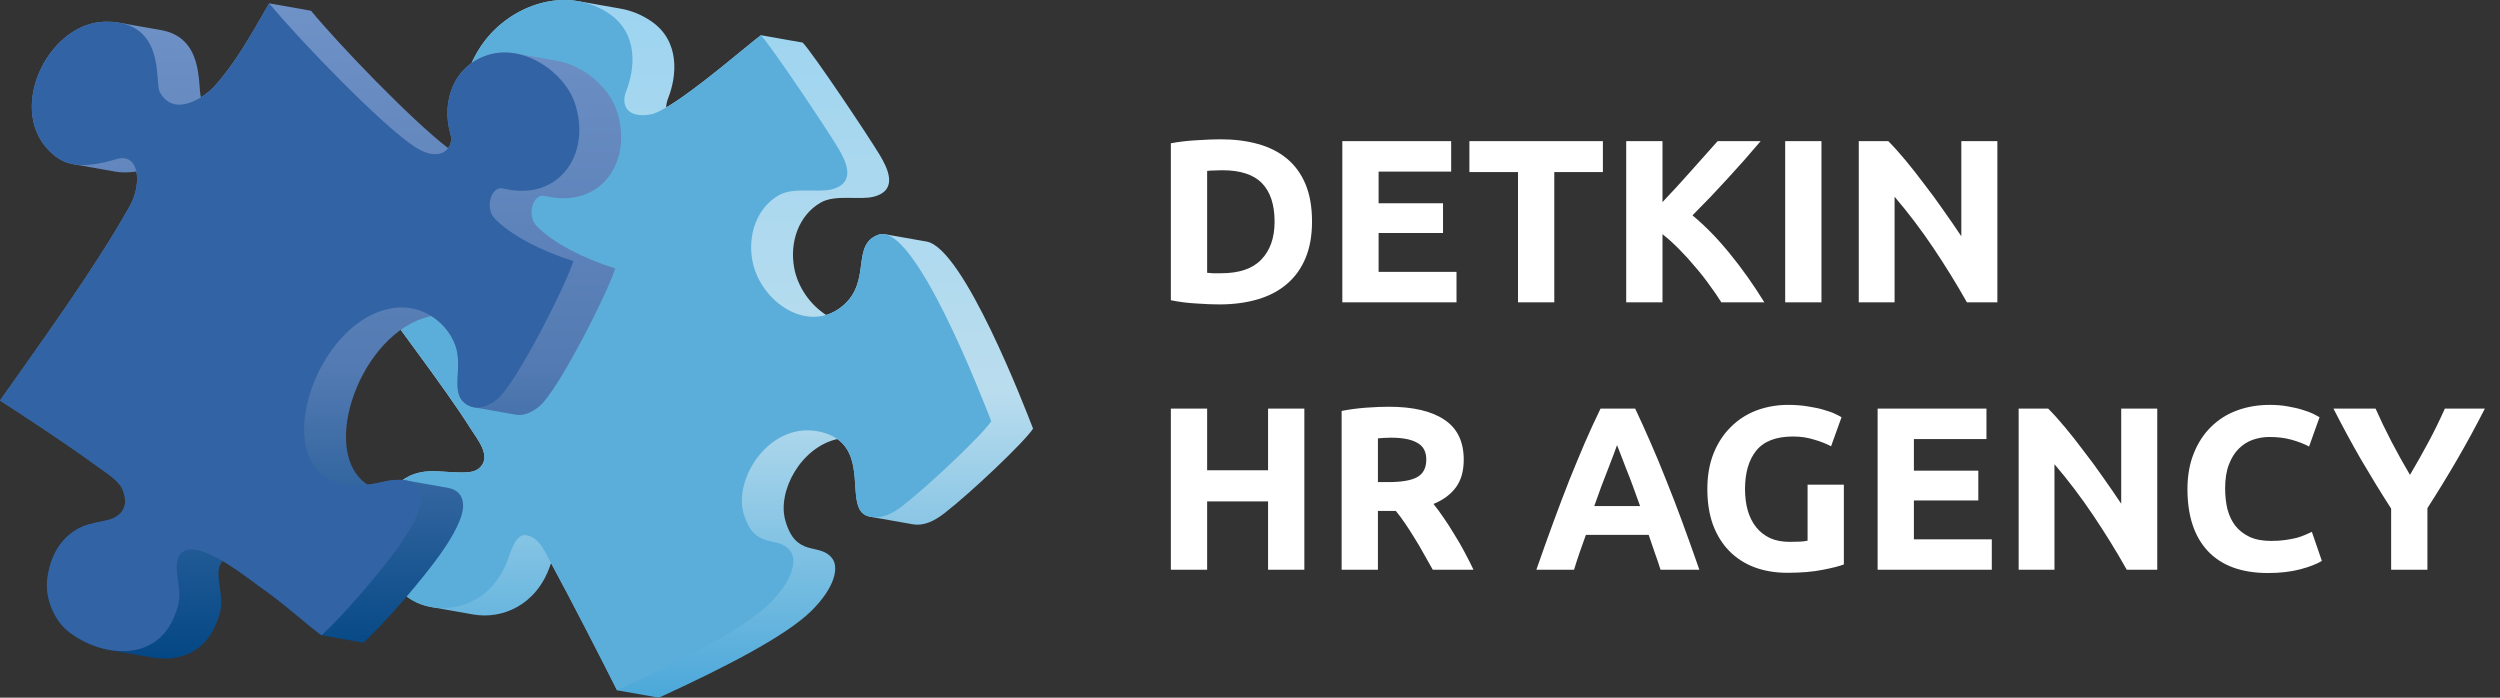
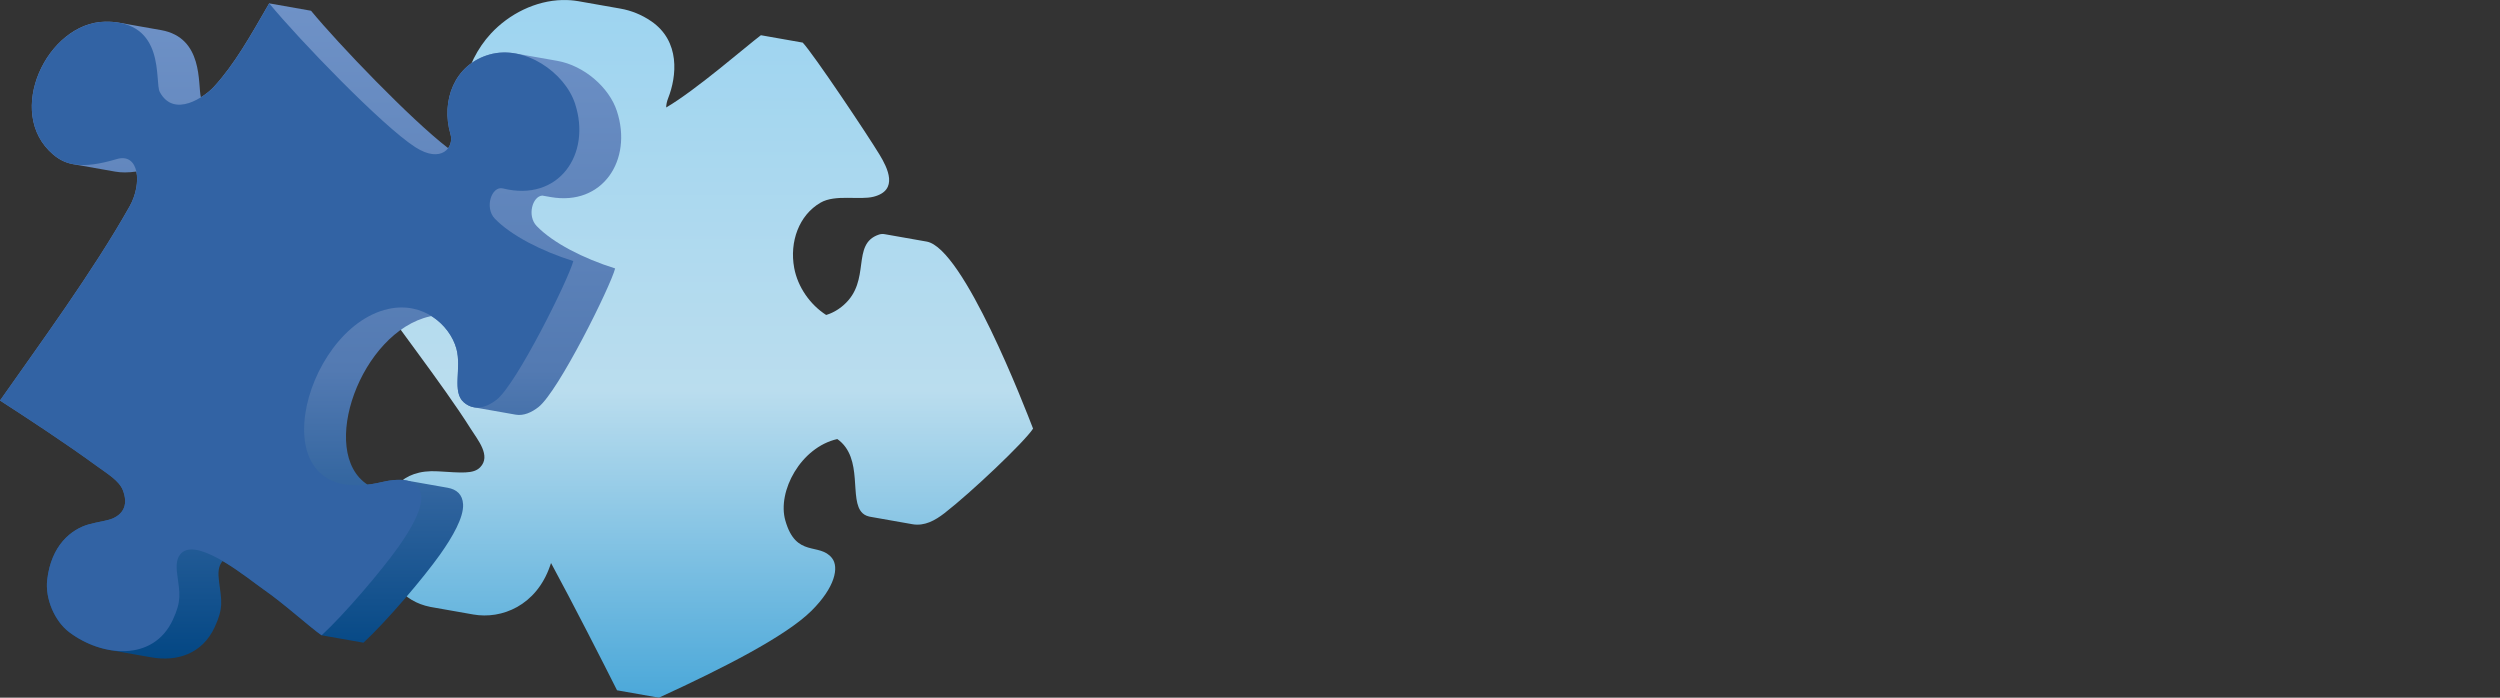
<svg xmlns="http://www.w3.org/2000/svg" width="215" height="60" viewBox="0 0 215 60" fill="none">
  <rect x="0" y="0" width="215" height="60" fill="#333333" stroke="none" />
  <path d="M42.22 2.884C43.79 1.191 46.06 0.057 48.362 0.003C48.366 0.003 48.37 0.003 48.375 0.003C48.597 -0.002 48.82 0.003 49.043 0.019C49.06 0.02 49.077 0.022 49.094 0.023C49.184 0.03 49.273 0.039 49.362 0.049C49.386 0.052 49.411 0.055 49.435 0.058C49.536 0.07 49.637 0.085 49.737 0.103C49.742 0.104 49.747 0.104 49.752 0.105C49.753 0.105 49.754 0.105 49.755 0.106L53.353 0.74C54.266 0.901 55.161 1.25 55.999 1.821C58.525 3.544 58.202 6.563 57.46 8.449C57.349 8.731 57.293 8.999 57.292 9.244C59.859 7.743 64.224 3.941 65.437 3.029L69.035 3.664C69.995 4.695 74.628 11.623 75.647 13.31C76.33 14.44 77.298 16.351 75.146 16.914C73.92 17.234 71.848 16.688 70.564 17.43C68.705 18.505 67.888 20.806 68.299 23.035C68.606 24.7 69.684 26.21 71.048 27.087C71.081 27.077 71.114 27.067 71.146 27.056C71.203 27.037 71.259 27.017 71.315 26.995C71.365 26.976 71.414 26.956 71.463 26.935C71.51 26.915 71.557 26.893 71.604 26.87C71.659 26.843 71.715 26.815 71.77 26.785C71.809 26.764 71.848 26.742 71.887 26.719C71.952 26.681 72.016 26.641 72.08 26.599C72.108 26.58 72.135 26.561 72.163 26.542C72.239 26.489 72.314 26.433 72.388 26.374C72.402 26.363 72.415 26.352 72.428 26.341C72.469 26.308 72.508 26.275 72.548 26.24C74.966 24.127 73.154 20.991 75.587 20.174C75.749 20.119 75.918 20.11 76.094 20.141L79.693 20.776C82.869 21.335 88.159 35.1 88.844 36.862C88.106 38.005 83.509 42.364 81.226 44.132C80.427 44.75 79.518 45.267 78.466 45.082L74.868 44.447C74.825 44.44 74.782 44.431 74.739 44.421C74.665 44.404 74.597 44.382 74.533 44.356C74.527 44.354 74.522 44.351 74.517 44.348C74.458 44.324 74.403 44.296 74.351 44.264C74.345 44.26 74.339 44.255 74.333 44.251C74.283 44.219 74.236 44.184 74.192 44.145C74.189 44.142 74.186 44.138 74.182 44.135C72.971 43.023 74.321 39.391 72.009 37.758C68.873 38.464 66.825 42.255 67.538 44.763C68.463 48.019 70.473 46.62 71.553 47.998C72.173 48.788 71.813 50.518 69.783 52.531C67.594 54.702 62.239 57.447 56.663 60L53.065 59.365C51.909 57.061 49.261 51.868 47.389 48.419C47.36 48.502 47.332 48.584 47.305 48.663C46.125 52.083 43.146 53.277 40.703 52.846L37.105 52.211C37.063 52.204 37.022 52.196 36.98 52.188L36.979 52.187C35.856 51.962 34.858 51.391 34.214 50.532C32.705 48.519 31.262 40.148 37.66 40.534C39.705 40.658 40.72 40.777 41.297 40.184C42.252 39.201 41.086 37.835 40.488 36.885C38.066 33.035 33.285 26.941 32.303 25.302C36.927 22.456 40.726 19.417 44.887 16.638C45.697 16.098 46.04 15.685 45.658 14.735C45.553 14.472 45.367 14.304 45.136 14.192L43.308 13.87C43.29 13.867 43.273 13.862 43.255 13.858C43.189 13.846 43.126 13.83 43.063 13.816C42.983 13.797 42.903 13.779 42.826 13.758C42.772 13.742 42.719 13.724 42.666 13.707C42.585 13.68 42.504 13.653 42.427 13.623C42.382 13.606 42.339 13.586 42.295 13.567C42.213 13.532 42.133 13.496 42.056 13.457C42.019 13.438 41.984 13.418 41.949 13.399C41.868 13.354 41.789 13.309 41.713 13.26C41.684 13.242 41.657 13.222 41.629 13.203C41.55 13.149 41.472 13.093 41.398 13.034C41.377 13.017 41.355 12.998 41.334 12.98C41.257 12.916 41.183 12.85 41.112 12.781C41.096 12.765 41.081 12.749 41.065 12.733C40.992 12.659 40.921 12.582 40.853 12.502C40.843 12.489 40.832 12.476 40.822 12.463C40.752 12.377 40.685 12.289 40.623 12.198C40.616 12.189 40.61 12.18 40.604 12.171C40.538 12.074 40.477 11.975 40.419 11.872C40.416 11.867 40.414 11.863 40.411 11.858C39.055 9.431 39.849 5.441 42.22 2.884Z" fill="url(#paint0_linear_77_3)" />
-   <path fill-rule="evenodd" clip-rule="evenodd" d="M42.22 2.884C44.733 0.174 49.04 -1.105 52.4 1.187C54.926 2.91 54.603 5.928 53.861 7.815C53.339 9.144 54.038 10.179 55.938 9.843C57.844 9.506 63.964 4.136 65.437 3.029C66.397 4.06 71.03 10.989 72.049 12.676C72.732 13.805 73.7 15.717 71.548 16.279C70.321 16.6 68.25 16.053 66.966 16.796C65.107 17.87 64.289 20.172 64.701 22.4C65.361 25.977 69.571 28.841 72.548 26.241C74.966 24.127 73.154 20.991 75.587 20.174C78.67 19.138 84.523 34.368 85.246 36.227C84.508 37.37 79.911 41.73 77.627 43.497C76.797 44.14 75.845 44.675 74.739 44.421C72.299 43.861 75.224 38.336 70.681 37.168C66.339 36.051 63.066 41.054 63.939 44.129C64.865 47.385 66.875 45.986 67.955 47.363C68.575 48.154 68.215 49.883 66.185 51.897C63.996 54.068 58.64 56.813 53.065 59.365C51.88 57.003 49.124 51.6 47.248 48.157C46.782 47.303 46.356 46.231 45.284 46.032C44.438 45.876 44.012 47.144 43.707 48.029C41.96 53.091 36.27 53.276 34.214 50.532C32.705 48.519 31.262 40.148 37.66 40.534C39.705 40.658 40.72 40.777 41.297 40.184C42.252 39.201 41.086 37.835 40.488 36.885C38.066 33.035 33.285 26.941 32.303 25.302C36.927 22.456 40.726 19.417 44.887 16.638C45.697 16.098 46.04 15.685 45.658 14.735C45.36 13.993 44.421 14.004 43.653 13.919C38.654 13.367 38.769 6.606 42.22 2.884Z" fill="#5BAED9" />
  <path d="M31.6 41.674C31.686 41.664 31.765 41.662 31.852 41.649C31.874 41.646 31.896 41.643 31.918 41.64C32.204 41.597 32.504 41.539 32.815 41.467C32.828 41.464 32.841 41.46 32.854 41.457C33.613 41.278 34.3 41.217 34.853 41.305C34.854 41.305 34.855 41.305 34.856 41.305C34.87 41.307 34.883 41.31 34.897 41.312L38.495 41.947C39.276 42.084 39.78 42.529 39.825 43.372C39.885 44.485 38.937 46.148 37.856 47.675C36.412 49.714 33.229 53.452 31.259 55.271L27.661 54.636C26.733 54.011 24.416 51.896 22.627 50.662C22.023 50.245 20.599 49.097 19.152 48.248C18.746 48.675 18.748 49.342 18.838 50.013C19.061 51.676 19.228 52.288 18.459 53.944C17.381 56.264 15.188 56.916 13.015 56.532L9.417 55.898C9.362 55.888 9.306 55.877 9.25 55.866L9.24 55.864C8.072 55.628 6.918 55.098 5.956 54.371C4.7 53.423 3.869 51.492 4.06 49.858C4.408 46.895 6.121 45.507 7.678 45.083C8.418 44.881 9.245 44.785 9.703 44.582C10.674 44.152 11.019 43.319 10.561 42.148C10.239 41.327 9.208 40.725 8.307 40.067C5.51 38.025 2.131 35.822 0 34.444C3.366 29.649 8.015 23.317 11.144 17.754C11.706 16.753 11.906 15.592 11.727 14.753C11.007 14.855 10.418 14.849 9.919 14.761L6.321 14.126C5.59 13.997 5.053 13.693 4.582 13.295C0.349 9.719 4.051 1.939 9.053 1.866C9.495 1.859 9.892 1.891 10.249 1.954L13.848 2.588C17.521 3.236 16.998 7.246 17.277 8.369C17.761 8.067 18.163 7.719 18.391 7.47C20.181 5.521 21.552 3.063 23.151 0.289L26.749 0.924C29.082 3.759 35.34 10.286 38.542 12.741C38.79 12.403 38.861 11.95 38.74 11.534C37.907 8.688 39.066 5.549 42.096 4.69C42.825 4.483 43.578 4.465 44.315 4.595L47.913 5.23C50.236 5.639 52.386 7.516 53.052 9.549C54.432 13.766 51.827 17.735 47.356 16.947L46.637 16.82C45.791 16.878 45.31 18.565 46.156 19.442C47.547 20.883 50.157 22.225 52.902 23.086C52.503 24.636 48.036 33.646 46.311 35.006C45.729 35.465 45.032 35.781 44.352 35.661L40.754 35.027C40.461 34.975 40.172 34.843 39.896 34.606C38.839 33.698 39.72 31.682 39.248 29.977C38.959 28.933 38.198 27.866 37.105 27.181C37.067 27.189 37.029 27.197 36.991 27.205C31.037 28.526 27.325 38.869 31.6 41.674Z" fill="url(#paint1_linear_77_3)" />
  <path fill-rule="evenodd" clip-rule="evenodd" d="M13.741 7.91C14.977 10.212 17.635 8.293 18.391 7.47C20.181 5.521 21.552 3.063 23.151 0.289C25.692 3.377 32.887 10.844 35.723 12.662C37.955 14.093 39.074 12.677 38.74 11.534C37.907 8.688 39.066 5.549 42.096 4.69C45.125 3.831 48.577 6.237 49.454 8.915C50.885 13.288 48.03 17.395 43.252 16.205C42.28 15.963 41.643 17.859 42.558 18.808C43.949 20.249 46.559 21.59 49.304 22.452C48.905 24.002 44.438 33.012 42.713 34.372C41.88 35.028 40.812 35.393 39.896 34.606C38.839 33.698 39.72 31.682 39.248 29.977C38.695 27.98 36.419 25.899 33.392 26.571C25.936 28.224 21.996 44.029 32.854 41.457C34.718 41.016 36.149 41.29 36.227 42.737C36.286 43.85 35.339 45.514 34.258 47.04C32.814 49.08 29.631 52.818 27.661 54.636C26.733 54.011 24.416 51.896 22.627 50.662C21.457 49.855 17.21 46.302 15.68 47.498C15.148 47.914 15.141 48.644 15.24 49.379C15.463 51.041 15.63 51.654 14.861 53.31C13.173 56.94 8.757 56.486 5.956 54.371C4.7 53.423 3.869 51.492 4.06 49.858C4.408 46.895 6.121 45.507 7.678 45.083C8.418 44.881 9.245 44.785 9.703 44.582C10.674 44.152 11.019 43.319 10.561 42.148C10.239 41.327 9.208 40.725 8.307 40.067C5.51 38.025 2.131 35.822 0 34.444C3.366 29.649 8.015 23.317 11.144 17.754C12.268 15.754 11.946 13.11 10.038 13.681C6.978 14.597 5.621 14.172 4.582 13.295C0.349 9.719 4.051 1.939 9.053 1.866C14.314 1.789 13.279 7.052 13.741 7.91Z" fill="#3263A4" />
-   <path d="M103.814 23.46C103.96 23.473 104.127 23.487 104.314 23.5C104.514 23.5 104.747 23.5 105.014 23.5C106.574 23.5 107.727 23.107 108.474 22.32C109.234 21.533 109.614 20.447 109.614 19.06C109.614 17.607 109.254 16.507 108.534 15.76C107.814 15.013 106.674 14.64 105.114 14.64C104.9 14.64 104.68 14.647 104.454 14.66C104.227 14.66 104.014 14.673 103.814 14.7V23.46ZM112.834 19.06C112.834 20.26 112.647 21.307 112.274 22.2C111.9 23.093 111.367 23.833 110.674 24.42C109.994 25.007 109.16 25.447 108.174 25.74C107.187 26.033 106.08 26.18 104.854 26.18C104.294 26.18 103.64 26.153 102.894 26.1C102.147 26.06 101.414 25.967 100.694 25.82V12.32C101.414 12.187 102.16 12.1 102.934 12.06C103.72 12.007 104.394 11.98 104.954 11.98C106.14 11.98 107.214 12.113 108.174 12.38C109.147 12.647 109.98 13.067 110.674 13.64C111.367 14.213 111.9 14.947 112.274 15.84C112.647 16.733 112.834 17.807 112.834 19.06ZM115.44 26V12.14H124.8V14.76H118.56V17.48H124.1V20.04H118.56V23.38H125.26V26H115.44ZM137.849 12.14V14.8H133.669V26H130.549V14.8H126.369V12.14H137.849ZM148.034 26C147.754 25.547 147.421 25.06 147.034 24.54C146.661 24.007 146.247 23.48 145.794 22.96C145.354 22.427 144.894 21.92 144.414 21.44C143.934 20.947 143.454 20.513 142.974 20.14V26H139.854V12.14H142.974V17.38C143.787 16.527 144.601 15.64 145.414 14.72C146.241 13.787 147.007 12.927 147.714 12.14H151.414C150.467 13.26 149.514 14.34 148.554 15.38C147.607 16.42 146.607 17.467 145.554 18.52C146.661 19.44 147.727 20.533 148.754 21.8C149.794 23.067 150.787 24.467 151.734 26H148.034ZM153.526 12.14H156.646V26H153.526V12.14ZM169.154 26C168.261 24.413 167.294 22.847 166.254 21.3C165.214 19.753 164.107 18.293 162.934 16.92V26H159.854V12.14H162.394C162.834 12.58 163.321 13.12 163.854 13.76C164.387 14.4 164.927 15.087 165.474 15.82C166.034 16.54 166.587 17.293 167.134 18.08C167.681 18.853 168.194 19.6 168.674 20.32V12.14H171.774V26H169.154ZM109.054 35.14H112.174V49H109.054V43.12H103.814V49H100.694V35.14H103.814V40.44H109.054V35.14ZM119.441 34.98C121.521 34.98 123.115 35.353 124.221 36.1C125.328 36.833 125.881 37.98 125.881 39.54C125.881 40.513 125.655 41.307 125.201 41.92C124.761 42.52 124.121 42.993 123.281 43.34C123.561 43.687 123.855 44.087 124.161 44.54C124.468 44.98 124.768 45.447 125.061 45.94C125.368 46.42 125.661 46.927 125.941 47.46C126.221 47.98 126.481 48.493 126.721 49H123.221C122.968 48.547 122.708 48.087 122.441 47.62C122.188 47.153 121.921 46.7 121.641 46.26C121.375 45.82 121.108 45.407 120.841 45.02C120.575 44.62 120.308 44.26 120.041 43.94H118.501V49H115.381V35.34C116.061 35.207 116.761 35.113 117.481 35.06C118.215 35.007 118.868 34.98 119.441 34.98ZM119.621 37.64C119.395 37.64 119.188 37.647 119.001 37.66C118.828 37.673 118.661 37.687 118.501 37.7V41.46H119.381C120.555 41.46 121.395 41.313 121.901 41.02C122.408 40.727 122.661 40.227 122.661 39.52C122.661 38.84 122.401 38.36 121.881 38.08C121.375 37.787 120.621 37.64 119.621 37.64ZM142.806 49C142.659 48.52 142.492 48.027 142.306 47.52C142.132 47.013 141.959 46.507 141.786 46H136.386C136.212 46.507 136.032 47.013 135.846 47.52C135.672 48.027 135.512 48.52 135.366 49H132.126C132.646 47.507 133.139 46.127 133.606 44.86C134.072 43.593 134.526 42.4 134.966 41.28C135.419 40.16 135.859 39.1 136.286 38.1C136.726 37.087 137.179 36.1 137.646 35.14H140.626C141.079 36.1 141.526 37.087 141.966 38.1C142.406 39.1 142.846 40.16 143.286 41.28C143.739 42.4 144.199 43.593 144.666 44.86C145.132 46.127 145.626 47.507 146.146 49H142.806ZM139.066 38.28C138.999 38.48 138.899 38.753 138.766 39.1C138.632 39.447 138.479 39.847 138.306 40.3C138.132 40.753 137.939 41.253 137.726 41.8C137.526 42.347 137.319 42.92 137.106 43.52H141.046C140.832 42.92 140.626 42.347 140.426 41.8C140.226 41.253 140.032 40.753 139.846 40.3C139.672 39.847 139.519 39.447 139.386 39.1C139.252 38.753 139.146 38.48 139.066 38.28ZM154.192 37.54C152.739 37.54 151.685 37.947 151.032 38.76C150.392 39.56 150.072 40.66 150.072 42.06C150.072 42.74 150.152 43.36 150.312 43.92C150.472 44.467 150.712 44.94 151.032 45.34C151.352 45.74 151.752 46.053 152.232 46.28C152.712 46.493 153.272 46.6 153.912 46.6C154.259 46.6 154.552 46.593 154.792 46.58C155.045 46.567 155.265 46.54 155.452 46.5V41.68H158.572V48.54C158.199 48.687 157.599 48.84 156.772 49C155.945 49.173 154.925 49.26 153.712 49.26C152.672 49.26 151.725 49.1 150.872 48.78C150.032 48.46 149.312 47.993 148.712 47.38C148.112 46.767 147.645 46.013 147.312 45.12C146.992 44.227 146.832 43.207 146.832 42.06C146.832 40.9 147.012 39.873 147.372 38.98C147.732 38.087 148.225 37.333 148.852 36.72C149.479 36.093 150.212 35.62 151.052 35.3C151.905 34.98 152.812 34.82 153.772 34.82C154.425 34.82 155.012 34.867 155.532 34.96C156.065 35.04 156.519 35.14 156.892 35.26C157.279 35.367 157.592 35.48 157.832 35.6C158.085 35.72 158.265 35.813 158.372 35.88L157.472 38.38C157.045 38.153 156.552 37.96 155.992 37.8C155.445 37.627 154.845 37.54 154.192 37.54ZM161.475 49V35.14H170.835V37.76H164.595V40.48H170.135V43.04H164.595V46.38H171.295V49H161.475ZM182.904 49C182.011 47.413 181.044 45.847 180.004 44.3C178.964 42.753 177.857 41.293 176.684 39.92V49H173.604V35.14H176.144C176.584 35.58 177.071 36.12 177.604 36.76C178.137 37.4 178.677 38.087 179.224 38.82C179.784 39.54 180.337 40.293 180.884 41.08C181.431 41.853 181.944 42.6 182.424 43.32V35.14H185.524V49H182.904ZM195.041 49.28C192.788 49.28 191.068 48.653 189.881 47.4C188.708 46.147 188.121 44.367 188.121 42.06C188.121 40.913 188.301 39.893 188.661 39C189.021 38.093 189.514 37.333 190.141 36.72C190.768 36.093 191.514 35.62 192.381 35.3C193.248 34.98 194.188 34.82 195.201 34.82C195.788 34.82 196.321 34.867 196.801 34.96C197.281 35.04 197.701 35.14 198.061 35.26C198.421 35.367 198.721 35.48 198.961 35.6C199.201 35.72 199.374 35.813 199.481 35.88L198.581 38.4C198.154 38.173 197.654 37.98 197.081 37.82C196.521 37.66 195.881 37.58 195.161 37.58C194.681 37.58 194.208 37.66 193.741 37.82C193.288 37.98 192.881 38.24 192.521 38.6C192.174 38.947 191.894 39.4 191.681 39.96C191.468 40.52 191.361 41.2 191.361 42C191.361 42.64 191.428 43.24 191.561 43.8C191.708 44.347 191.934 44.82 192.241 45.22C192.561 45.62 192.974 45.94 193.481 46.18C193.988 46.407 194.601 46.52 195.321 46.52C195.774 46.52 196.181 46.493 196.541 46.44C196.901 46.387 197.221 46.327 197.501 46.26C197.781 46.18 198.028 46.093 198.241 46C198.454 45.907 198.648 45.82 198.821 45.74L199.681 48.24C199.241 48.507 198.621 48.747 197.821 48.96C197.021 49.173 196.094 49.28 195.041 49.28ZM207.258 40.84C207.818 39.893 208.351 38.947 208.858 38C209.365 37.053 209.831 36.1 210.258 35.14H213.698C212.938 36.633 212.151 38.08 211.338 39.48C210.525 40.88 209.665 42.287 208.758 43.7V49H205.638V43.74C204.731 42.327 203.865 40.913 203.038 39.5C202.225 38.087 201.438 36.633 200.678 35.14H204.298C204.725 36.1 205.185 37.053 205.678 38C206.171 38.947 206.698 39.893 207.258 40.84Z" fill="white" />
  <defs>
    <linearGradient id="paint0_linear_77_3" x1="32.303" y1="0.001" x2="32.303" y2="60" gradientUnits="userSpaceOnUse">
      <stop stop-color="#9DD4F0" />
      <stop offset="0.56" stop-color="#BADDEE" />
      <stop offset="1" stop-color="#4BA8D9" />
    </linearGradient>
    <linearGradient id="paint1_linear_77_3" x1="0" y1="0.289" x2="0" y2="56.635" gradientUnits="userSpaceOnUse">
      <stop stop-color="#6F92C7" />
      <stop offset="0.56" stop-color="#537AB2" />
      <stop offset="1" stop-color="#034784" />
    </linearGradient>
  </defs>
</svg>